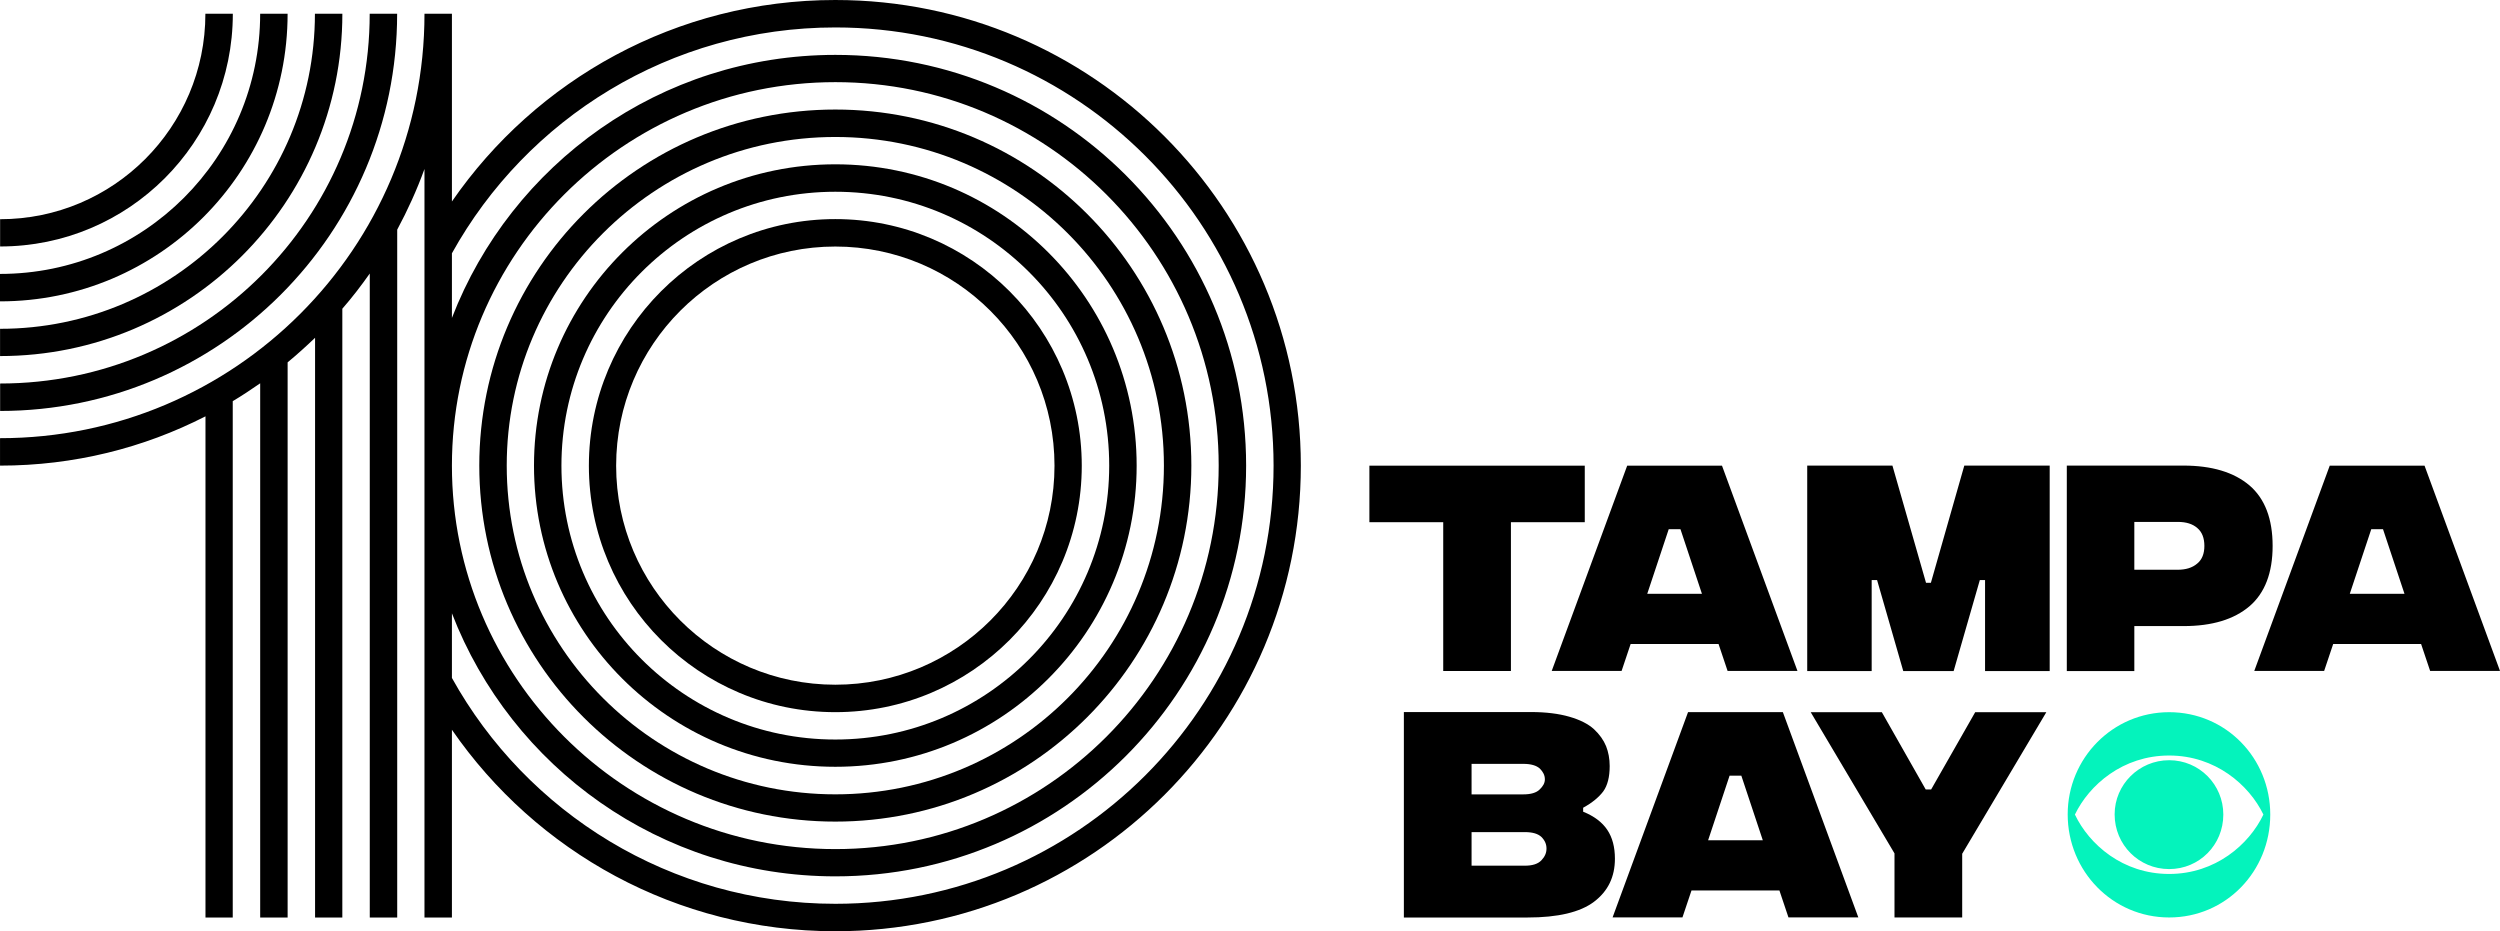
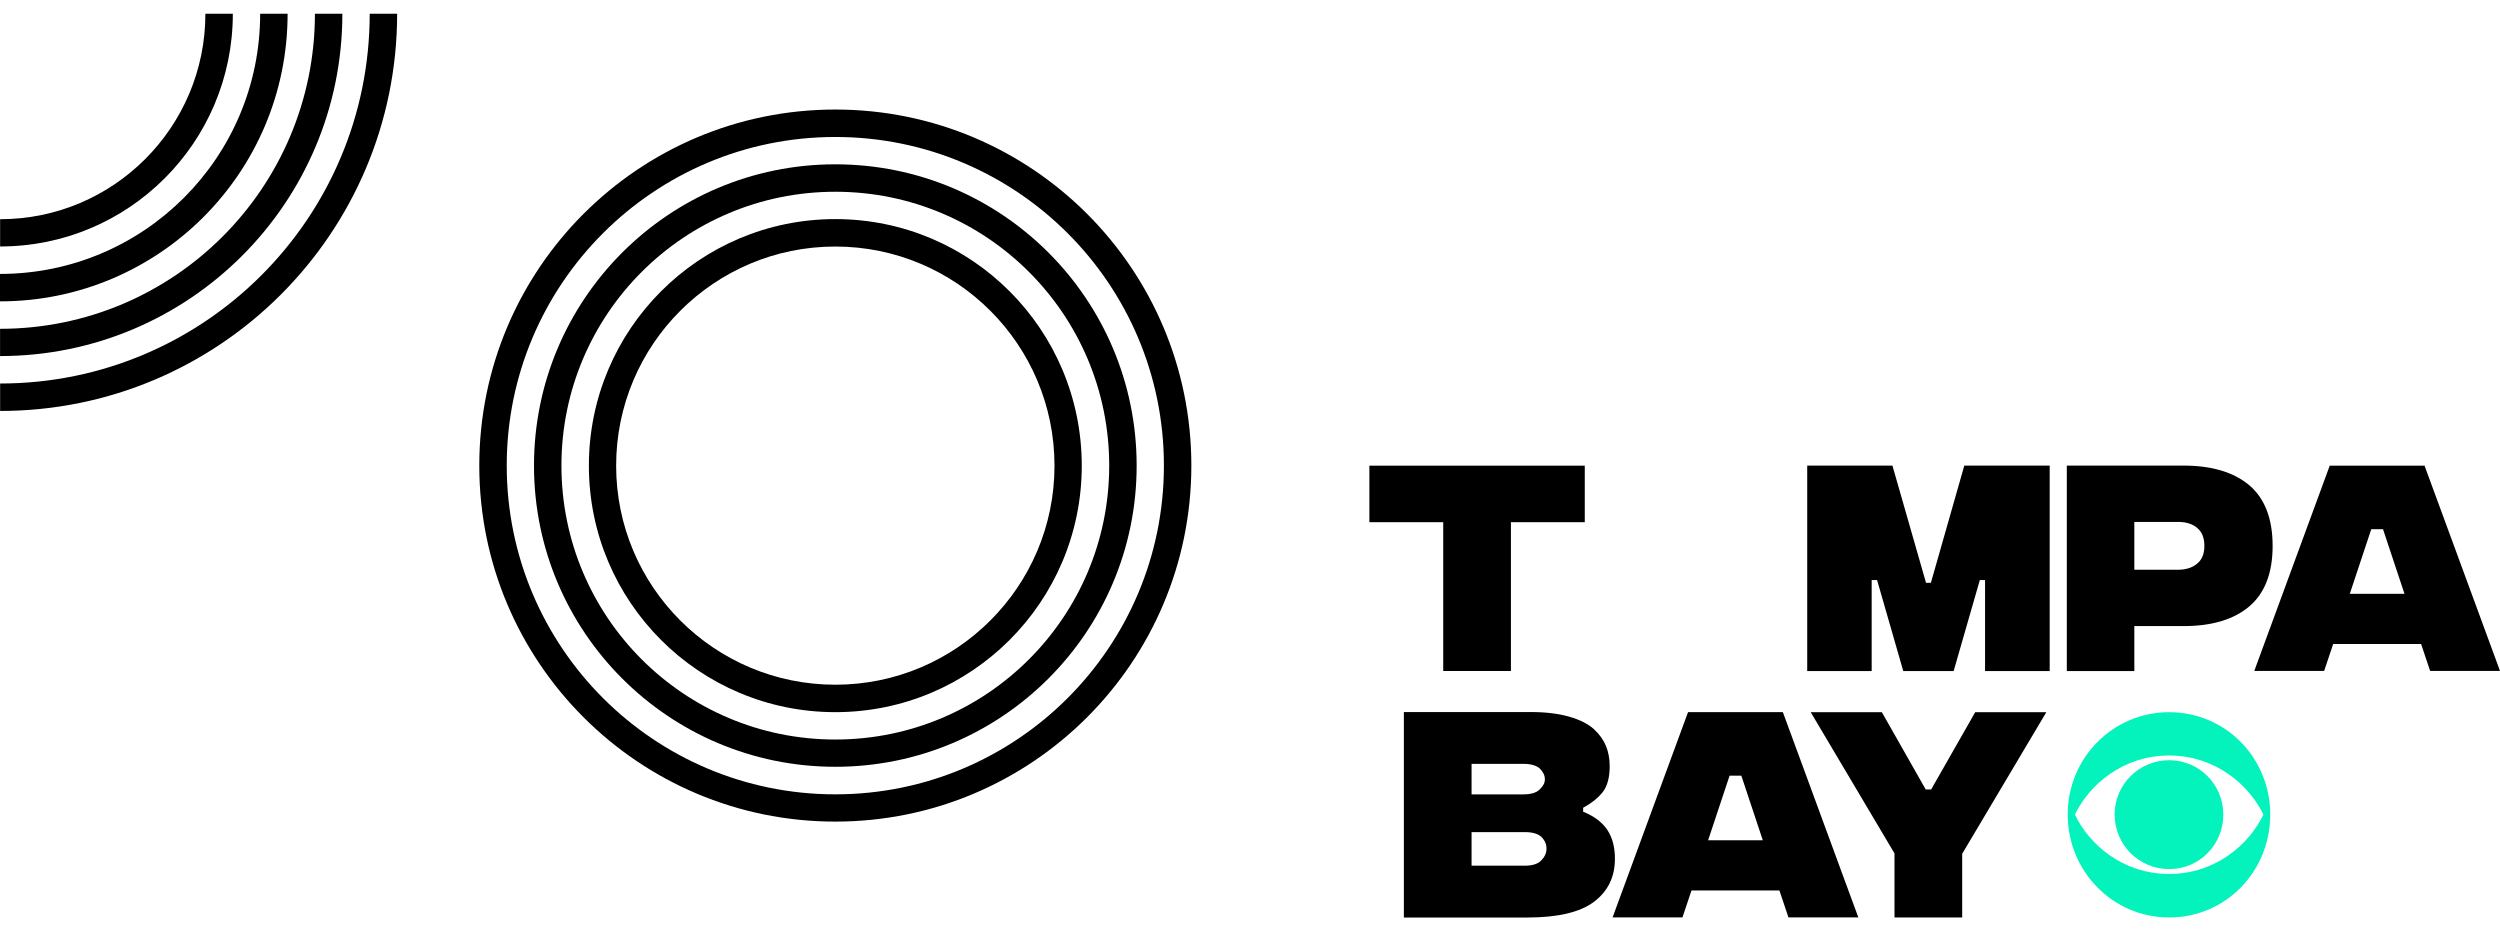
<svg xmlns="http://www.w3.org/2000/svg" xml:space="preserve" id="svg19" viewBox="0 0 2073.225 772.271" height="772.271" width="2073.225" version="1.1">
  <defs id="defs19" />
  <path style="mix-blend-mode:normal;fill:#000000;fill-rule:nonzero;stroke:none;stroke-width:4.5;stroke-linecap:butt;stroke-linejoin:miter;stroke-miterlimit:10;stroke-dasharray:none;stroke-dashoffset:0" id="path1" d="m 1278.303,713.415 c 2.845,-2.994 4.192,-6.139 4.192,-9.733 0,-3.593 -1.348,-6.738 -4.192,-9.582 -2.845,-2.695 -7.337,-4.043 -13.775,-4.043 h -44.168 v 27.848 h 44.168 c 6.439,0 10.93,-1.497 13.775,-4.491 m -57.943,-79.951 v 25.303 h 42.971 c 6.139,0 10.78,-1.348 13.475,-4.043 2.845,-2.695 4.343,-5.39 4.343,-8.384 0,-3.444 -1.497,-6.288 -4.192,-8.984 -2.845,-2.546 -7.337,-3.893 -13.625,-3.893 z m 112.59,54.799 c 4.192,6.288 6.288,14.224 6.288,23.806 0,15.122 -5.689,26.95 -17.367,35.784 -11.529,8.684 -29.944,13.027 -55.098,13.027 H 1164.214 V 590.494 h 105.555 c 12.277,0 22.908,1.348 31.741,3.893 8.834,2.546 15.571,5.988 20.362,10.331 4.642,4.343 7.936,8.984 10.031,14.074 1.947,4.941 2.994,10.481 2.994,16.469 0,9.133 -1.797,16.17 -5.39,21.111 -3.743,4.941 -9.283,9.433 -16.619,13.475 v 3.294 c 9.283,3.743 15.87,8.834 20.063,15.122" />
  <path style="mix-blend-mode:normal;fill:#000000;fill-rule:nonzero;stroke:none;stroke-width:4.5;stroke-linecap:butt;stroke-linejoin:miter;stroke-miterlimit:10;stroke-dasharray:none;stroke-dashoffset:0" id="path2" d="m 1461.878,696.84 -17.817,-53.601 h -9.732 l -17.817,53.601 z m 13.775,41.623 h -72.915 l -7.486,22.309 h -57.943 l 62.584,-170.235 h 78.605 l 62.584,170.235 h -57.943 z" />
  <path style="mix-blend-mode:normal;fill:#000000;fill-rule:nonzero;stroke:none;stroke-width:4.5;stroke-linecap:butt;stroke-linejoin:miter;stroke-miterlimit:10;stroke-dasharray:none;stroke-dashoffset:0" id="path3" d="m 1627.23,708.01 v 52.852 h -56.146 v -53.151 l -69.471,-117.083 h 58.99 l 36.383,64.081 h 4.491 l 36.533,-64.081 h 58.99 z" />
  <path style="mix-blend-mode:normal;fill:#000000;fill-rule:nonzero;stroke:none;stroke-width:4.5;stroke-linecap:butt;stroke-linejoin:miter;stroke-miterlimit:10;stroke-dasharray:none;stroke-dashoffset:0" id="path4" d="m 1314.235,433.059 h -61.237 v 123.372 h -56.146 V 433.059 h -61.236 v -46.863 h 178.619 z" />
-   <path style="mix-blend-mode:normal;fill:#000000;fill-rule:nonzero;stroke:none;stroke-width:4.5;stroke-linecap:butt;stroke-linejoin:miter;stroke-miterlimit:10;stroke-dasharray:none;stroke-dashoffset:0" id="path5" d="m 1411.407,492.454 -17.817,-53.601 h -9.733 l -17.817,53.601 z m 13.774,41.623 h -72.915 l -7.487,22.309 h -57.943 l 62.584,-170.235 h 78.605 l 62.584,170.235 h -57.943 z" />
  <path style="mix-blend-mode:normal;fill:#000000;fill-rule:nonzero;stroke:none;stroke-width:4.5;stroke-linecap:butt;stroke-linejoin:miter;stroke-miterlimit:10;stroke-dasharray:none;stroke-dashoffset:0" id="path6" d="m 1498.709,386.136 h 70.669 l 27.848,97.17 h 4.043 l 27.699,-97.17 h 70.82 v 170.384 h -53.601 v -75.46 h -4.343 l -21.71,75.46 h -41.772 l -21.71,-75.46 h -4.491 v 75.46 h -53.45 z" />
  <path style="mix-blend-mode:normal;fill:#000000;fill-rule:nonzero;stroke:none;stroke-width:4.5;stroke-linecap:butt;stroke-linejoin:miter;stroke-miterlimit:10;stroke-dasharray:none;stroke-dashoffset:0" id="path7" d="m 1805.761,472.495 c 6.887,0 12.277,-1.647 16.32,-5.091 4.043,-3.294 5.989,-8.235 5.989,-14.672 0,-6.588 -1.947,-11.529 -5.84,-14.823 -3.893,-3.444 -9.283,-5.091 -16.17,-5.091 h -36.083 v 39.677 z m -91.78,-86.39 h 96.721 c 23.656,0 41.923,5.54 54.799,16.469 12.727,10.93 19.164,27.699 19.164,50.157 0,22.309 -6.439,39.078 -19.164,50.008 -12.876,10.93 -30.993,16.469 -54.649,16.469 h -40.874 v 37.281 h -55.996 z" />
  <path style="mix-blend-mode:normal;fill:#000000;fill-rule:nonzero;stroke:none;stroke-width:4.5;stroke-linecap:butt;stroke-linejoin:miter;stroke-miterlimit:10;stroke-dasharray:none;stroke-dashoffset:0" id="path8" d="m 1994.022,492.454 -17.817,-53.601 h -9.733 l -17.817,53.601 z m 13.774,41.623 h -72.915 l -7.486,22.309 h -57.943 l 62.584,-170.235 h 78.605 l 62.584,170.235 h -57.943 z" />
  <path style="mix-blend-mode:normal;fill:#04f3bc;fill-opacity:1;fill-rule:nonzero;stroke:none;stroke-width:4.5;stroke-linecap:butt;stroke-linejoin:miter;stroke-miterlimit:10;stroke-dasharray:none;stroke-dashoffset:0" id="path9" d="m 1798.858,630.439 c 25.003,0 44.917,20.212 44.917,45.066 0,25.153 -19.913,45.217 -44.917,45.217 -25.003,0 -45.217,-20.063 -45.217,-45.366 0,-24.705 20.212,-44.917 45.217,-44.917 m 0,-3.893 c -38.478,0 -66.327,24.405 -78.155,48.959 11.828,24.854 39.677,49.259 78.155,49.259 38.33,0 66.327,-24.405 78.155,-49.259 -11.828,-24.554 -39.827,-48.959 -78.155,-48.959 m 0,-35.934 c 47.162,0 83.844,38.179 83.844,84.893 0,47.014 -36.682,85.342 -83.844,85.342 -46.863,0 -84.144,-38.33 -84.144,-85.492 0,-46.563 37.281,-84.743 84.144,-84.743" />
  <path style="mix-blend-mode:normal;fill:#000000;fill-rule:nonzero;stroke:none;stroke-width:4.5;stroke-linecap:butt;stroke-linejoin:miter;stroke-miterlimit:10;stroke-dasharray:none;stroke-dashoffset:0" id="path10" d="m 193.082,11.41 c 0,106.603 -86.39,192.992 -192.992,192.992 v -22.608 c 94.025,0 170.235,-76.358 170.235,-170.384 h 22.757" />
  <path style="mix-blend-mode:normal;fill:#000000;fill-rule:nonzero;stroke:none;stroke-width:4.5;stroke-linecap:butt;stroke-linejoin:miter;stroke-miterlimit:10;stroke-dasharray:none;stroke-dashoffset:0" id="path11" d="m 329.344,11.41 c 0,181.913 -147.477,329.39 -329.24,329.39 v -22.757 c 169.336,0 306.483,-137.296 306.483,-306.631 h 22.757" />
  <path style="mix-blend-mode:normal;fill:#000000;fill-rule:nonzero;stroke:none;stroke-width:4.5;stroke-linecap:butt;stroke-linejoin:miter;stroke-miterlimit:10;stroke-dasharray:none;stroke-dashoffset:0" id="path12" d="m 283.918,11.41 c 0,156.76 -127.114,283.874 -283.874,283.874 v -22.608 c 144.183,0 261.117,-117.083 261.117,-261.266 h 22.757" />
  <path style="mix-blend-mode:normal;fill:#000000;fill-rule:nonzero;stroke:none;stroke-width:4.5;stroke-linecap:butt;stroke-linejoin:miter;stroke-miterlimit:10;stroke-dasharray:none;stroke-dashoffset:0" id="path13" d="M 238.509,11.41 C 238.509,143.166 131.756,249.919 0,249.919 v -22.757 c 119.179,0 215.75,-96.571 215.75,-215.75 h 22.757" />
  <path style="mix-blend-mode:normal;fill:#000000;fill-rule:nonzero;stroke:none;stroke-width:4.5;stroke-linecap:butt;stroke-linejoin:miter;stroke-miterlimit:10;stroke-dasharray:none;stroke-dashoffset:0" id="path14" d="m 692.723,204.448 c -100.314,0 -181.763,81.299 -181.763,181.763 0,100.314 81.449,181.613 181.763,181.613 100.314,0 181.763,-81.299 181.763,-181.613 0,-100.464 -81.449,-181.763 -181.763,-181.763 m 0,386.135 c -112.891,0 -204.371,-91.48 -204.371,-204.371 0,-113.04 91.48,-204.522 204.371,-204.522 112.891,0 204.371,91.48 204.371,204.522 0,112.891 -91.48,204.371 -204.371,204.371" />
  <path style="mix-blend-mode:normal;fill:#000000;fill-rule:nonzero;stroke:none;stroke-width:4.5;stroke-linecap:butt;stroke-linejoin:miter;stroke-miterlimit:10;stroke-dasharray:none;stroke-dashoffset:0" id="path15" d="m 692.723,113.596 c -150.472,0 -272.496,122.024 -272.496,272.496 0,150.621 122.024,272.644 272.496,272.644 150.472,0 272.496,-122.024 272.496,-272.644 0,-150.472 -122.024,-272.496 -272.496,-272.496 m 0,567.749 c -163.048,0 -295.253,-132.205 -295.253,-295.253 0,-163.048 132.205,-295.253 295.253,-295.253 163.048,0 295.253,132.205 295.253,295.253 0,163.048 -132.205,295.253 -295.253,295.253" />
-   <path style="mix-blend-mode:normal;fill:#000000;fill-rule:nonzero;stroke:none;stroke-width:4.5;stroke-linecap:butt;stroke-linejoin:miter;stroke-miterlimit:10;stroke-dasharray:none;stroke-dashoffset:0" id="path16" d="m 374.77,386.136 c 0,175.625 142.387,318.011 318.011,318.011 175.475,0 317.861,-142.387 317.861,-318.011 0,-175.625 -142.387,-318.011 -317.861,-318.011 -175.625,0 -318.011,142.387 -318.011,318.011 M 692.781,749.514 c 200.628,0 363.377,-162.598 363.377,-363.377 0,-200.778 -162.748,-363.377 -363.377,-363.377 -136.847,0 -256.026,75.61 -318.011,187.303 v 53.601 c 49.259,-127.564 172.929,-218.146 318.011,-218.146 188.052,0 340.618,152.417 340.618,340.618 0,188.201 -152.568,340.618 -340.618,340.618 -145.082,0 -268.752,-90.583 -318.011,-218.146 v 53.601 c 61.986,111.694 181.165,187.303 318.011,187.303 m 0,-749.509 c 213.205,0 385.985,172.929 385.985,386.135 0,213.205 -172.781,386.135 -385.985,386.135 -131.905,0 -248.39,-66.177 -318.011,-167.09 v 155.711 H 352.012 V 140.142 c -6.288,17.368 -13.924,34.136 -22.608,50.307 V 760.892 H 306.647 V 226.831 c -7.187,10.181 -14.672,19.913 -22.757,29.196 V 760.892 H 261.282 V 280.132 c -7.337,7.037 -14.972,13.924 -22.757,20.362 v 460.397 h -22.757 v -443.029 c -7.337,5.091 -14.972,10.181 -22.757,14.823 V 760.891 H 170.402 V 345.261 C 119.197,371.462 61.404,386.135 0.018,386.135 v -22.757 c 194.489,0 351.998,-157.508 351.998,-351.998 h 22.757 V 167.09 C 444.395,66.178 560.879,0 692.785,0" />
  <path style="mix-blend-mode:normal;fill:#000000;fill-rule:nonzero;stroke:none;stroke-width:4.5;stroke-linecap:butt;stroke-linejoin:miter;stroke-miterlimit:10;stroke-dasharray:none;stroke-dashoffset:0" id="path17" d="m 692.723,159.021 c -125.467,0 -227.13,101.662 -227.13,227.13 0,125.467 101.662,227.13 227.13,227.13 125.467,0 227.13,-101.662 227.13,-227.13 0,-125.467 -101.662,-227.13 -227.13,-227.13 m 0,476.867 c -138.045,0 -249.887,-111.843 -249.887,-249.737 0,-138.045 111.843,-249.887 249.887,-249.887 138.045,0 249.887,111.843 249.887,249.887 0,137.895 -111.843,249.737 -249.887,249.737" />
</svg>